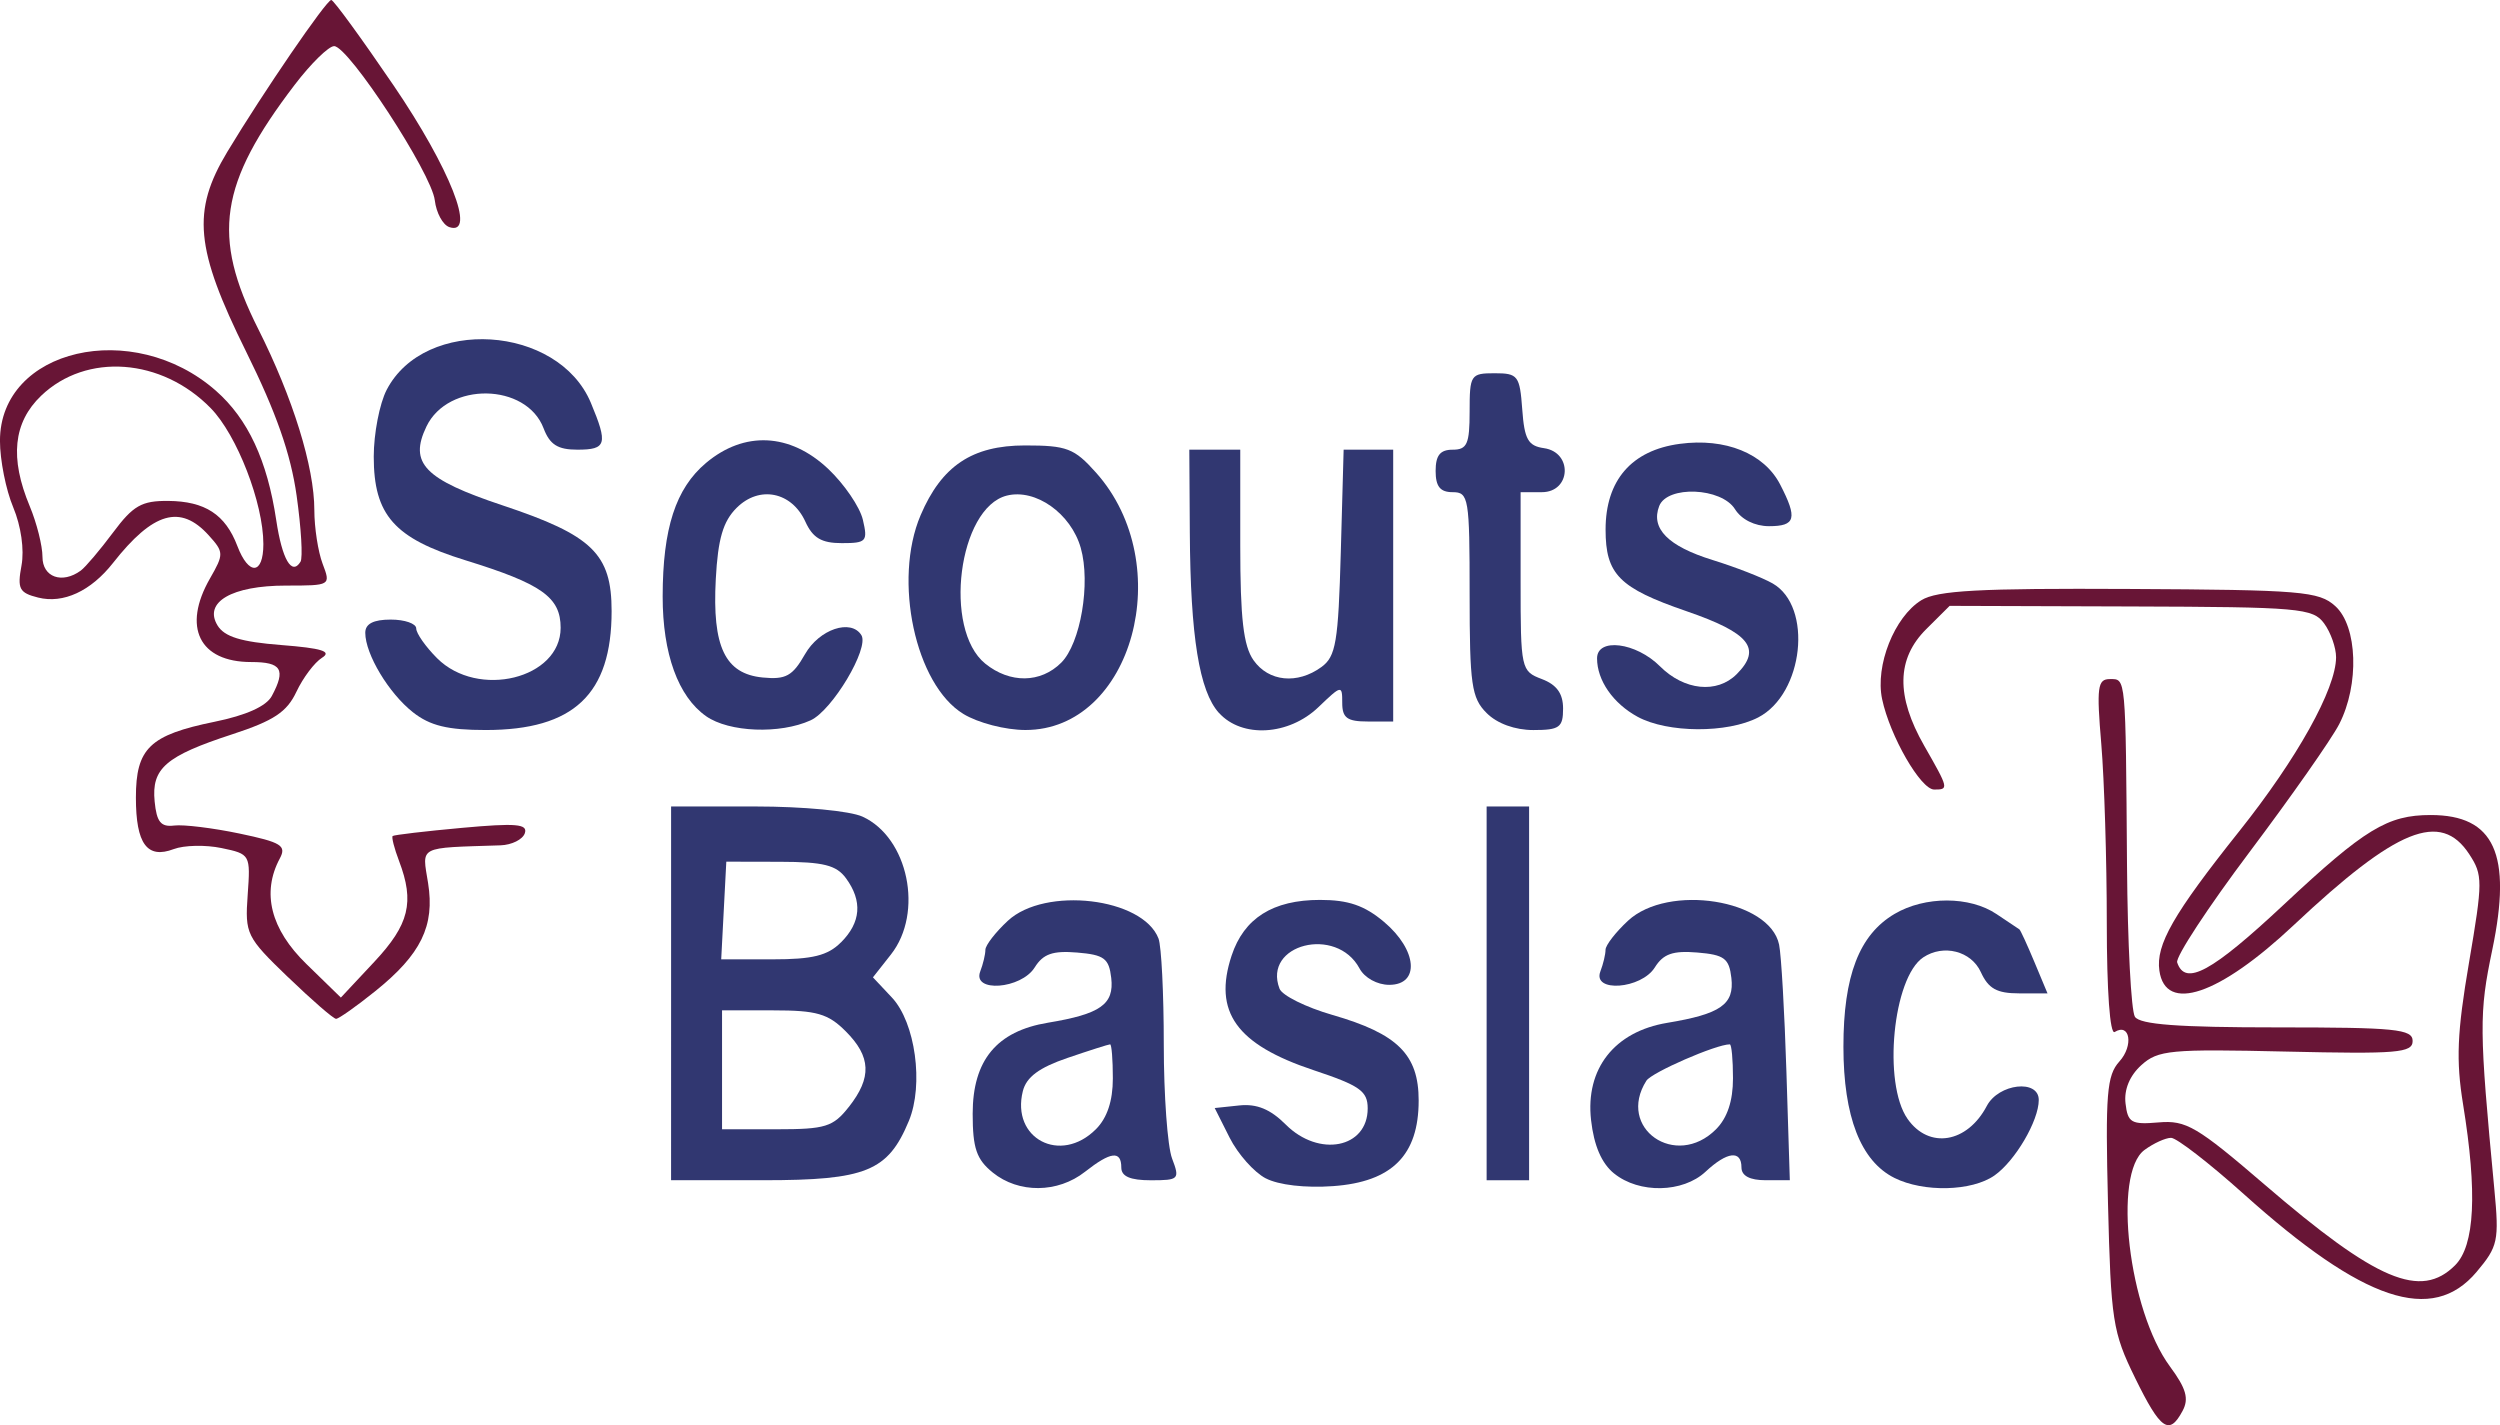
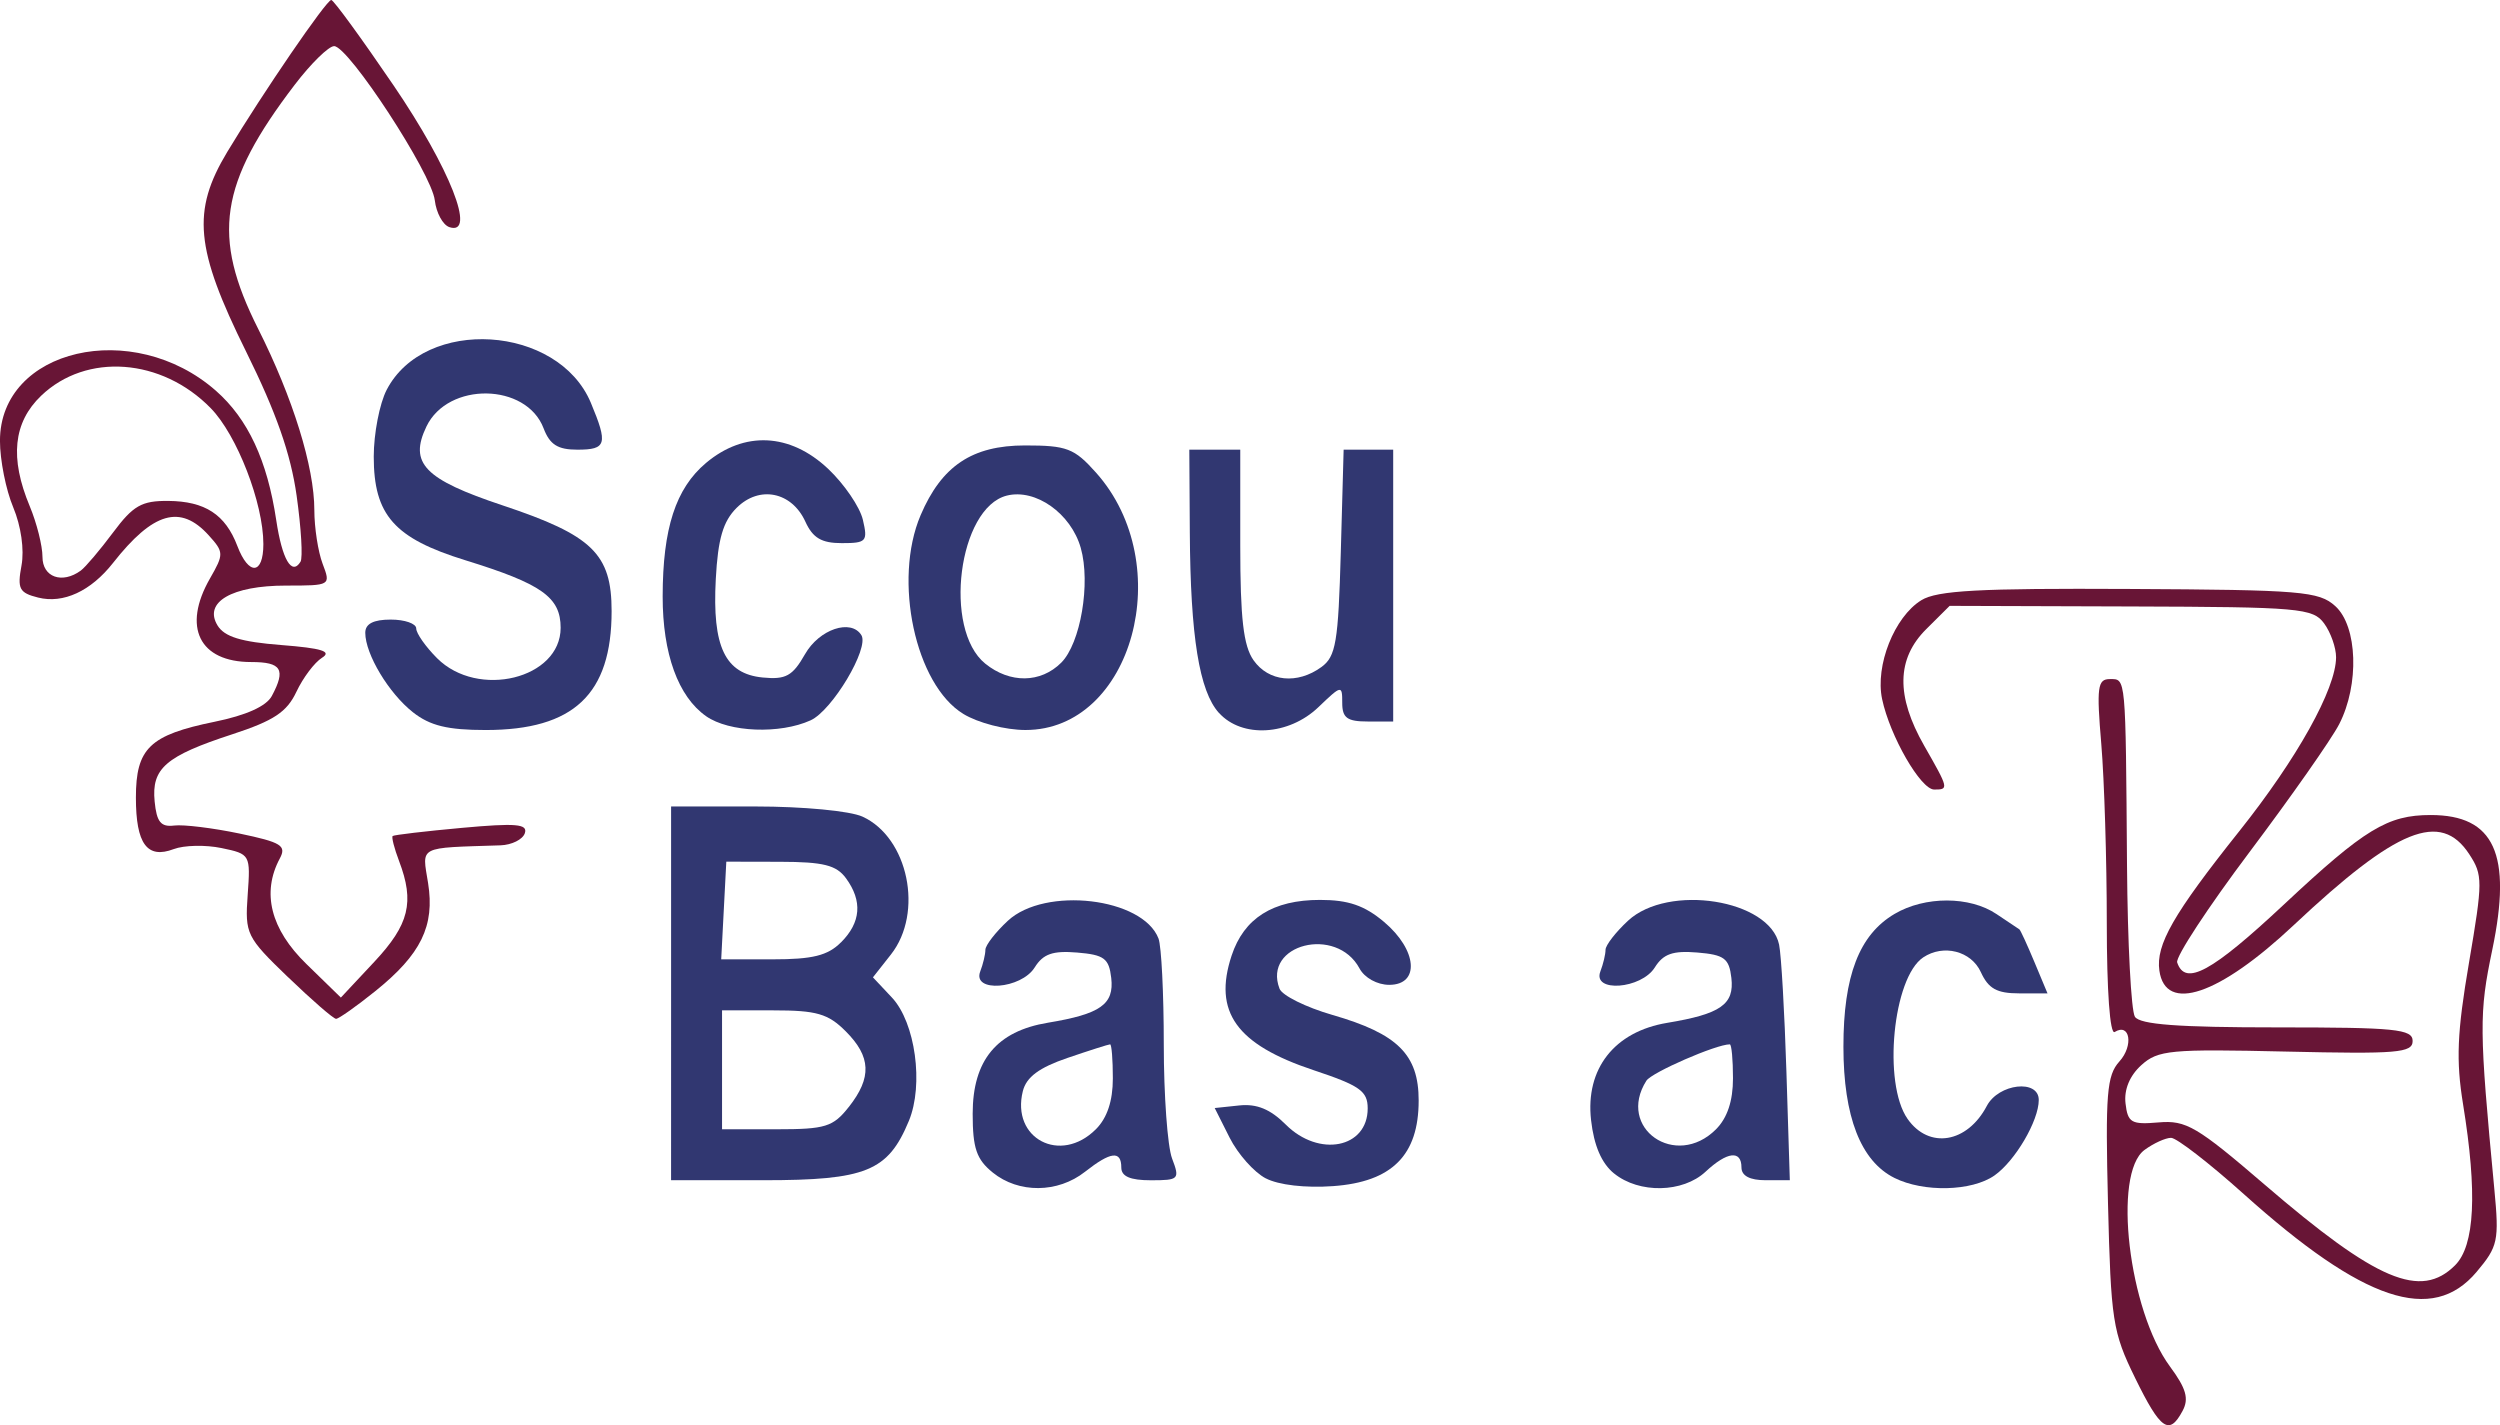
<svg xmlns="http://www.w3.org/2000/svg" xmlns:ns1="http://www.inkscape.org/namespaces/inkscape" xmlns:ns2="http://sodipodi.sourceforge.net/DTD/sodipodi-0.dtd" width="103.819mm" height="59.182mm" viewBox="0 0 103.819 59.182" version="1.1" id="svg5" xml:space="preserve" ns1:version="1.2.2 (732a01da63, 2022-12-09)" ns2:docname="baslac.svg">
  <ns2:namedview id="namedview7" pagecolor="#ffffff" bordercolor="#000000" borderopacity="0.25" ns1:showpageshadow="2" ns1:pageopacity="0.0" ns1:pagecheckerboard="0" ns1:deskcolor="#d1d1d1" ns1:document-units="mm" showgrid="false" ns1:zoom="0.74564394" ns1:cx="164.28753" ns1:cy="305.77597" ns1:window-width="1920" ns1:window-height="1017" ns1:window-x="-8" ns1:window-y="-8" ns1:window-maximized="1" ns1:current-layer="layer1" />
  <defs id="defs2" />
  <g ns1:label="Calque 1" ns1:groupmode="layer" id="layer1" transform="translate(-24.759,-84.411)">
    <path style="fill:#681536;stroke-width:0.353;fill-opacity:1" d="m 36.72,124.991 c -1.73,-1.668 -1.791,-1.792 -1.675,-3.42 0.119,-1.672 0.108,-1.693 -1.087,-1.942 -0.664,-0.139 -1.557,-0.119 -1.984,0.043 -1.105,0.42 -1.571,-0.214 -1.571,-2.139 0,-2.047 0.57,-2.597 3.264,-3.148 1.318,-0.269 2.153,-0.645 2.381,-1.072 0.59,-1.103 0.404,-1.409 -0.858,-1.409 -2.155,0 -2.87,-1.451 -1.71,-3.472 0.581,-1.012 0.578,-1.093 -0.055,-1.792 -1.173,-1.296 -2.308,-0.967 -3.973,1.15 -0.921,1.171 -2.064,1.699 -3.108,1.437 -0.786,-0.197 -0.872,-0.363 -0.692,-1.331 0.122,-0.657 -0.018,-1.639 -0.344,-2.418 -0.303,-0.721 -0.55,-1.964 -0.55,-2.761 0,-3.825 5.518,-5.107 8.964,-2.082 1.333,1.171 2.136,2.891 2.509,5.378 0.245,1.633 0.644,2.316 1.008,1.726 0.101,-0.163 0.028,-1.396 -0.161,-2.74 -0.246,-1.743 -0.848,-3.46 -2.099,-5.987 -2.116,-4.274 -2.263,-5.833 -0.781,-8.294 1.483,-2.463 4.121,-6.317 4.319,-6.308 0.097,0.004 1.26,1.6 2.584,3.545 2.344,3.443 3.454,6.262 2.321,5.889 -0.272,-0.09 -0.545,-0.592 -0.607,-1.116 -0.133,-1.122 -3.58,-6.401 -4.18,-6.401 -0.227,0 -0.963,0.721 -1.635,1.602 -3.136,4.107 -3.462,6.282 -1.52,10.138 1.443,2.865 2.333,5.737 2.333,7.528 0,0.728 0.155,1.731 0.344,2.229 0.342,0.901 0.335,0.905 -1.52,0.905 -2.252,0 -3.434,0.688 -2.845,1.655 0.288,0.472 0.976,0.684 2.646,0.814 1.692,0.132 2.116,0.265 1.693,0.529 -0.31,0.194 -0.788,0.829 -1.062,1.411 -0.396,0.842 -0.939,1.202 -2.657,1.764 -2.776,0.907 -3.365,1.417 -3.231,2.792 0.083,0.854 0.258,1.069 0.812,1 0.388,-0.048 1.608,0.101 2.71,0.332 1.741,0.365 1.961,0.501 1.676,1.035 -0.762,1.424 -0.382,2.936 1.103,4.382 l 1.432,1.395 1.39,-1.486 c 1.449,-1.549 1.677,-2.477 1.027,-4.185 -0.199,-0.525 -0.319,-0.992 -0.265,-1.038 0.054,-0.046 1.347,-0.199 2.873,-0.338 2.25,-0.205 2.745,-0.163 2.615,0.222 -0.088,0.261 -0.543,0.487 -1.011,0.503 -3.466,0.113 -3.257,0.004 -3.007,1.567 0.285,1.781 -0.293,2.961 -2.196,4.491 -0.785,0.631 -1.516,1.147 -1.625,1.147 -0.109,0 -1.006,-0.779 -1.993,-1.73 z m -8.607,-16.884 c 0.195,-0.143 0.799,-0.855 1.341,-1.582 0.834,-1.119 1.188,-1.321 2.291,-1.312 1.528,0.013 2.373,0.564 2.87,1.87 0.473,1.244 1.081,1.201 1.081,-0.076 0,-1.703 -1.094,-4.53 -2.187,-5.647 -2.037,-2.083 -5.165,-2.312 -7.041,-0.515 -1.158,1.11 -1.311,2.585 -0.474,4.588 0.291,0.697 0.529,1.644 0.529,2.105 0,0.843 0.815,1.135 1.59,0.569 z" id="path535" />
    <g id="g561" style="fill:#313771;fill-opacity:1">
-       <path style="fill:#313771;fill-opacity:1;stroke-width:0.353" d="m 92.766,114.178 c -1.018,-0.553 -1.685,-1.512 -1.685,-2.426 0,-0.871 1.617,-0.667 2.614,0.33 1.003,1.003 2.366,1.144 3.182,0.328 1.063,-1.063 0.544,-1.714 -2.084,-2.618 -2.796,-0.962 -3.358,-1.53 -3.358,-3.389 0,-2.046 1.078,-3.292 3.081,-3.56 1.892,-0.254 3.501,0.397 4.168,1.687 0.729,1.41 0.644,1.732 -0.461,1.732 -0.591,0 -1.146,-0.277 -1.414,-0.706 -0.563,-0.902 -2.816,-0.994 -3.148,-0.128 -0.358,0.932 0.37,1.667 2.218,2.239 0.951,0.294 2.074,0.732 2.494,0.973 1.681,0.962 1.289,4.588 -0.601,5.565 -1.283,0.663 -3.759,0.65 -5.006,-0.027 z" id="path547" />
-       <path style="fill:#313771;fill-opacity:1;stroke-width:0.353" d="m 86.495,114.022 c -0.627,-0.627 -0.706,-1.176 -0.706,-4.939 0,-3.998 -0.039,-4.233 -0.706,-4.233 -0.517,0 -0.706,-0.235 -0.706,-0.882 0,-0.647 0.188,-0.882 0.706,-0.882 0.601,0 0.706,-0.235 0.706,-1.587 0,-1.522 0.043,-1.588 1.038,-1.588 0.969,0 1.045,0.1 1.147,1.499 0.09,1.246 0.242,1.518 0.902,1.612 1.204,0.171 1.124,1.828 -0.088,1.828 h -0.882 v 3.713 c 0,3.636 0.018,3.72 0.882,4.048 0.619,0.235 0.882,0.601 0.882,1.226 0,0.783 -0.15,0.891 -1.235,0.891 -0.764,0 -1.504,-0.269 -1.94,-0.706 z" id="path545" />
      <path style="fill:#313771;fill-opacity:1;stroke-width:0.353" d="m 75.381,114.02 c -0.819,-0.905 -1.186,-3.173 -1.212,-7.495 l -0.021,-3.44 h 1.058 1.058 v 3.978 c 0,3.03 0.131,4.165 0.549,4.763 0.627,0.895 1.821,1.015 2.823,0.284 0.6,-0.438 0.699,-1.03 0.803,-4.763 l 0.118,-4.262 h 1.029 1.029 v 5.644 5.644 h -1.058 c -0.853,0 -1.058,-0.149 -1.058,-0.772 0,-0.752 -0.026,-0.747 -0.989,0.176 -1.233,1.181 -3.174,1.294 -4.127,0.241 z" id="path543" />
      <path style="fill:#313771;fill-opacity:1;stroke-width:0.353" d="m 64.764,114.058 c -1.993,-1.215 -2.925,-5.549 -1.775,-8.25 0.874,-2.05 2.143,-2.899 4.336,-2.899 1.738,0 2.046,0.118 2.948,1.128 3.403,3.809 1.516,10.693 -2.93,10.689 -0.835,-7.1e-4 -1.966,-0.294 -2.58,-0.668 z m 4.066,-2.128 c 0.802,-0.802 1.227,-3.299 0.811,-4.764 -0.407,-1.434 -1.876,-2.474 -3.071,-2.174 -2.011,0.505 -2.659,5.551 -0.896,6.978 1.025,0.83 2.302,0.814 3.156,-0.04 z" id="path541" />
      <path style="fill:#313771;fill-opacity:1;stroke-width:0.353" d="m 54.081,114.152 c -1.159,-0.812 -1.805,-2.594 -1.803,-4.97 0.003,-2.83 0.54,-4.485 1.799,-5.545 1.59,-1.338 3.49,-1.247 5.071,0.242 0.669,0.631 1.319,1.583 1.444,2.117 0.211,0.9 0.147,0.97 -0.877,0.97 -0.838,0 -1.202,-0.214 -1.51,-0.89 -0.568,-1.246 -1.914,-1.517 -2.857,-0.574 -0.563,0.563 -0.774,1.283 -0.864,2.957 -0.152,2.811 0.384,3.935 1.949,4.087 0.96,0.093 1.24,-0.061 1.756,-0.968 0.591,-1.038 1.912,-1.483 2.342,-0.789 0.333,0.539 -1.209,3.125 -2.109,3.535 -1.275,0.581 -3.386,0.498 -4.34,-0.171 z" id="path539" />
      <path style="fill:#313771;fill-opacity:1;stroke-width:0.353" d="m 41.909,113.991 c -1.007,-0.792 -1.981,-2.416 -1.981,-3.303 0,-0.372 0.338,-0.547 1.058,-0.547 0.582,0 1.058,0.166 1.058,0.369 0,0.203 0.39,0.758 0.866,1.235 1.697,1.697 5.131,0.852 5.131,-1.263 0,-1.27 -0.781,-1.824 -3.954,-2.804 -2.956,-0.913 -3.807,-1.876 -3.807,-4.305 0,-0.954 0.241,-2.2 0.535,-2.769 1.582,-3.059 7.126,-2.708 8.482,0.537 0.715,1.712 0.649,1.944 -0.559,1.944 -0.816,0 -1.147,-0.209 -1.405,-0.888 -0.718,-1.89 -3.968,-1.941 -4.864,-0.076 -0.734,1.527 -0.09,2.194 3.167,3.279 3.725,1.241 4.522,2.014 4.522,4.39 0,3.451 -1.573,4.937 -5.227,4.937 -1.582,0 -2.313,-0.178 -3.023,-0.737 z" id="path537" />
-       <path style="fill:#313771;fill-opacity:1;stroke-width:0.353" d="m 86.495,125.663 v -7.761 h 0.882 0.882 v 7.761 7.761 h -0.882 -0.882 z" id="path533" />
      <path style="fill:#313771;fill-opacity:1;stroke-width:0.353" d="m 52.628,125.663 v -7.761 h 3.511 c 1.971,0 3.917,0.185 4.436,0.421 1.904,0.868 2.549,3.988 1.183,5.725 l -0.748,0.95 0.788,0.839 c 0.973,1.035 1.328,3.617 0.704,5.123 -0.867,2.092 -1.777,2.463 -6.042,2.463 h -3.833 z m 7.383,4.715 c 0.96,-1.221 0.923,-2.086 -0.135,-3.143 -0.728,-0.728 -1.205,-0.866 -2.999,-0.866 h -2.133 v 2.469 2.469 h 2.267 c 2.029,0 2.344,-0.098 2.999,-0.93 z m -0.327,-6.832 c 0.829,-0.829 0.899,-1.717 0.208,-2.662 -0.4,-0.547 -0.936,-0.681 -2.734,-0.685 l -2.237,-0.005 -0.106,2.028 -0.106,2.028 h 2.134 c 1.664,0 2.29,-0.155 2.84,-0.706 z" id="path531" />
      <path style="fill:#313771;fill-opacity:1;stroke-width:0.353" d="m 103.428,133.326 c -1.398,-0.699 -2.115,-2.544 -2.116,-5.446 -7e-4,-2.946 0.655,-4.649 2.123,-5.516 1.263,-0.746 3.125,-0.743 4.236,0.007 0.48,0.324 0.907,0.61 0.949,0.635 0.042,0.026 0.322,0.634 0.622,1.352 l 0.545,1.305 h -1.183 c -0.919,0 -1.272,-0.196 -1.585,-0.882 -0.4,-0.877 -1.553,-1.172 -2.393,-0.612 -1.261,0.842 -1.686,5.228 -0.65,6.707 0.888,1.268 2.477,1.008 3.291,-0.539 0.49,-0.93 2.157,-1.121 2.157,-0.247 0,0.863 -0.98,2.533 -1.84,3.136 -0.942,0.66 -2.939,0.708 -4.157,0.1 z" id="path529" />
      <path style="fill:#313771;fill-opacity:1;stroke-width:0.353" d="m 91.791,133.146 c -0.522,-0.423 -0.839,-1.157 -0.959,-2.221 -0.24,-2.131 0.97,-3.674 3.166,-4.038 2.22,-0.368 2.788,-0.766 2.661,-1.865 -0.094,-0.813 -0.294,-0.962 -1.417,-1.055 -1.011,-0.084 -1.41,0.056 -1.761,0.617 -0.565,0.905 -2.603,1.056 -2.262,0.168 0.118,-0.307 0.214,-0.711 0.214,-0.899 0,-0.187 0.42,-0.73 0.933,-1.206 1.673,-1.551 5.886,-0.884 6.275,0.993 0.09,0.433 0.226,2.811 0.304,5.285 l 0.141,4.498 h -1.004 c -0.657,0 -1.004,-0.183 -1.004,-0.529 0,-0.732 -0.593,-0.662 -1.492,0.176 -0.944,0.88 -2.757,0.915 -3.795,0.074 z m 4.229,-1.838 c 0.47,-0.47 0.706,-1.176 0.706,-2.117 0,-0.776 -0.059,-1.411 -0.132,-1.411 -0.568,0 -3.247,1.167 -3.464,1.51 -1.25,1.968 1.218,3.691 2.891,2.018 z" id="path527" />
      <path style="fill:#313771;fill-opacity:1;stroke-width:0.353" d="m 77.323,133.346 c -0.485,-0.253 -1.161,-1.014 -1.501,-1.691 l -0.619,-1.23 1.024,-0.108 c 0.724,-0.076 1.289,0.157 1.926,0.794 1.378,1.378 3.403,0.98 3.403,-0.67 0,-0.72 -0.324,-0.949 -2.252,-1.59 -3.202,-1.066 -4.17,-2.419 -3.4,-4.753 0.514,-1.558 1.716,-2.316 3.672,-2.316 1.177,0 1.846,0.23 2.658,0.913 1.383,1.164 1.503,2.614 0.216,2.614 -0.498,0 -1.025,-0.291 -1.234,-0.682 -0.955,-1.784 -4.03,-1.005 -3.321,0.842 0.108,0.282 1.096,0.772 2.194,1.089 2.713,0.782 3.584,1.646 3.584,3.555 0,2.272 -1.107,3.38 -3.556,3.555 -1.15,0.083 -2.263,-0.046 -2.794,-0.324 z" id="path525" />
      <path style="fill:#313771;fill-opacity:1;stroke-width:0.353" d="m 65.985,133.103 c -0.675,-0.546 -0.833,-1.01 -0.833,-2.441 0,-2.222 0.997,-3.428 3.125,-3.78 2.187,-0.362 2.755,-0.764 2.629,-1.859 -0.094,-0.813 -0.294,-0.962 -1.417,-1.055 -1.011,-0.084 -1.41,0.056 -1.761,0.617 -0.565,0.905 -2.603,1.056 -2.262,0.168 0.118,-0.307 0.214,-0.711 0.214,-0.899 0,-0.187 0.42,-0.73 0.933,-1.206 1.55,-1.437 5.605,-0.958 6.256,0.738 0.121,0.314 0.219,2.294 0.219,4.4 0,2.106 0.155,4.236 0.344,4.734 0.328,0.864 0.288,0.905 -0.882,0.905 -0.855,0 -1.226,-0.16 -1.226,-0.529 0,-0.716 -0.437,-0.665 -1.507,0.176 -1.132,0.891 -2.756,0.904 -3.833,0.031 z m 4.282,-1.795 c 0.47,-0.47 0.706,-1.176 0.706,-2.117 0,-0.776 -0.051,-1.411 -0.114,-1.411 -0.062,0 -0.857,0.253 -1.766,0.563 -1.182,0.403 -1.71,0.795 -1.857,1.378 -0.496,1.974 1.564,3.053 3.03,1.587 z" id="path523" />
    </g>
    <path style="fill:#681536;stroke-width:0.353;fill-opacity:1" d="m 113.422,141.627 c -0.929,-1.894 -1.003,-2.374 -1.123,-7.249 -0.112,-4.545 -0.051,-5.307 0.474,-5.887 0.595,-0.657 0.441,-1.618 -0.196,-1.224 -0.196,0.121 -0.328,-1.698 -0.328,-4.527 0,-2.602 -0.103,-5.945 -0.228,-7.429 -0.2,-2.363 -0.156,-2.699 0.353,-2.699 0.675,0 0.656,-0.2 0.715,7.761 0.024,3.201 0.171,6.019 0.328,6.262 0.209,0.322 1.798,0.441 5.909,0.441 4.912,0 5.624,0.071 5.624,0.563 0,0.495 -0.629,0.548 -5.254,0.441 -4.81,-0.111 -5.319,-0.064 -6.014,0.565 -0.483,0.437 -0.721,1.015 -0.655,1.587 0.094,0.804 0.241,0.888 1.374,0.79 1.139,-0.099 1.592,0.167 4.41,2.589 4.65,3.997 6.476,4.769 7.903,3.343 0.818,-0.818 0.927,-3.012 0.331,-6.682 -0.297,-1.828 -0.249,-2.976 0.244,-5.872 0.578,-3.395 0.579,-3.651 0.011,-4.518 -1.187,-1.812 -3.008,-1.075 -7.289,2.949 -3.098,2.912 -5.325,3.666 -5.578,1.888 -0.153,-1.074 0.579,-2.352 3.314,-5.785 2.407,-3.021 4.018,-5.913 4.024,-7.224 0.002,-0.399 -0.221,-1.033 -0.495,-1.408 -0.465,-0.636 -1.009,-0.684 -8.026,-0.706 l -7.527,-0.025 -0.97,0.965 c -1.238,1.231 -1.264,2.782 -0.084,4.847 1.019,1.782 1.027,1.816 0.413,1.816 -0.56,0 -1.838,-2.219 -2.163,-3.756 -0.294,-1.392 0.508,-3.414 1.628,-4.106 0.658,-0.406 2.393,-0.501 8.636,-0.468 7.155,0.037 7.875,0.097 8.555,0.712 0.926,0.838 1.006,3.26 0.163,4.902 -0.319,0.621 -1.994,3.01 -3.722,5.309 -1.728,2.299 -3.081,4.363 -3.007,4.586 0.333,1.001 1.429,0.406 4.441,-2.412 3.349,-3.133 4.294,-3.709 6.089,-3.709 2.643,0 3.385,1.624 2.556,5.595 -0.552,2.644 -0.547,3.281 0.085,9.938 0.204,2.148 0.154,2.381 -0.737,3.44 -1.839,2.185 -4.696,1.23 -9.668,-3.233 -1.431,-1.284 -2.79,-2.335 -3.019,-2.335 -0.23,0 -0.726,0.226 -1.103,0.503 -1.33,0.976 -0.662,6.663 1.057,8.993 0.676,0.916 0.795,1.337 0.524,1.843 -0.557,1.041 -0.913,0.793 -1.974,-1.372 z" id="path439" />
  </g>
</svg>